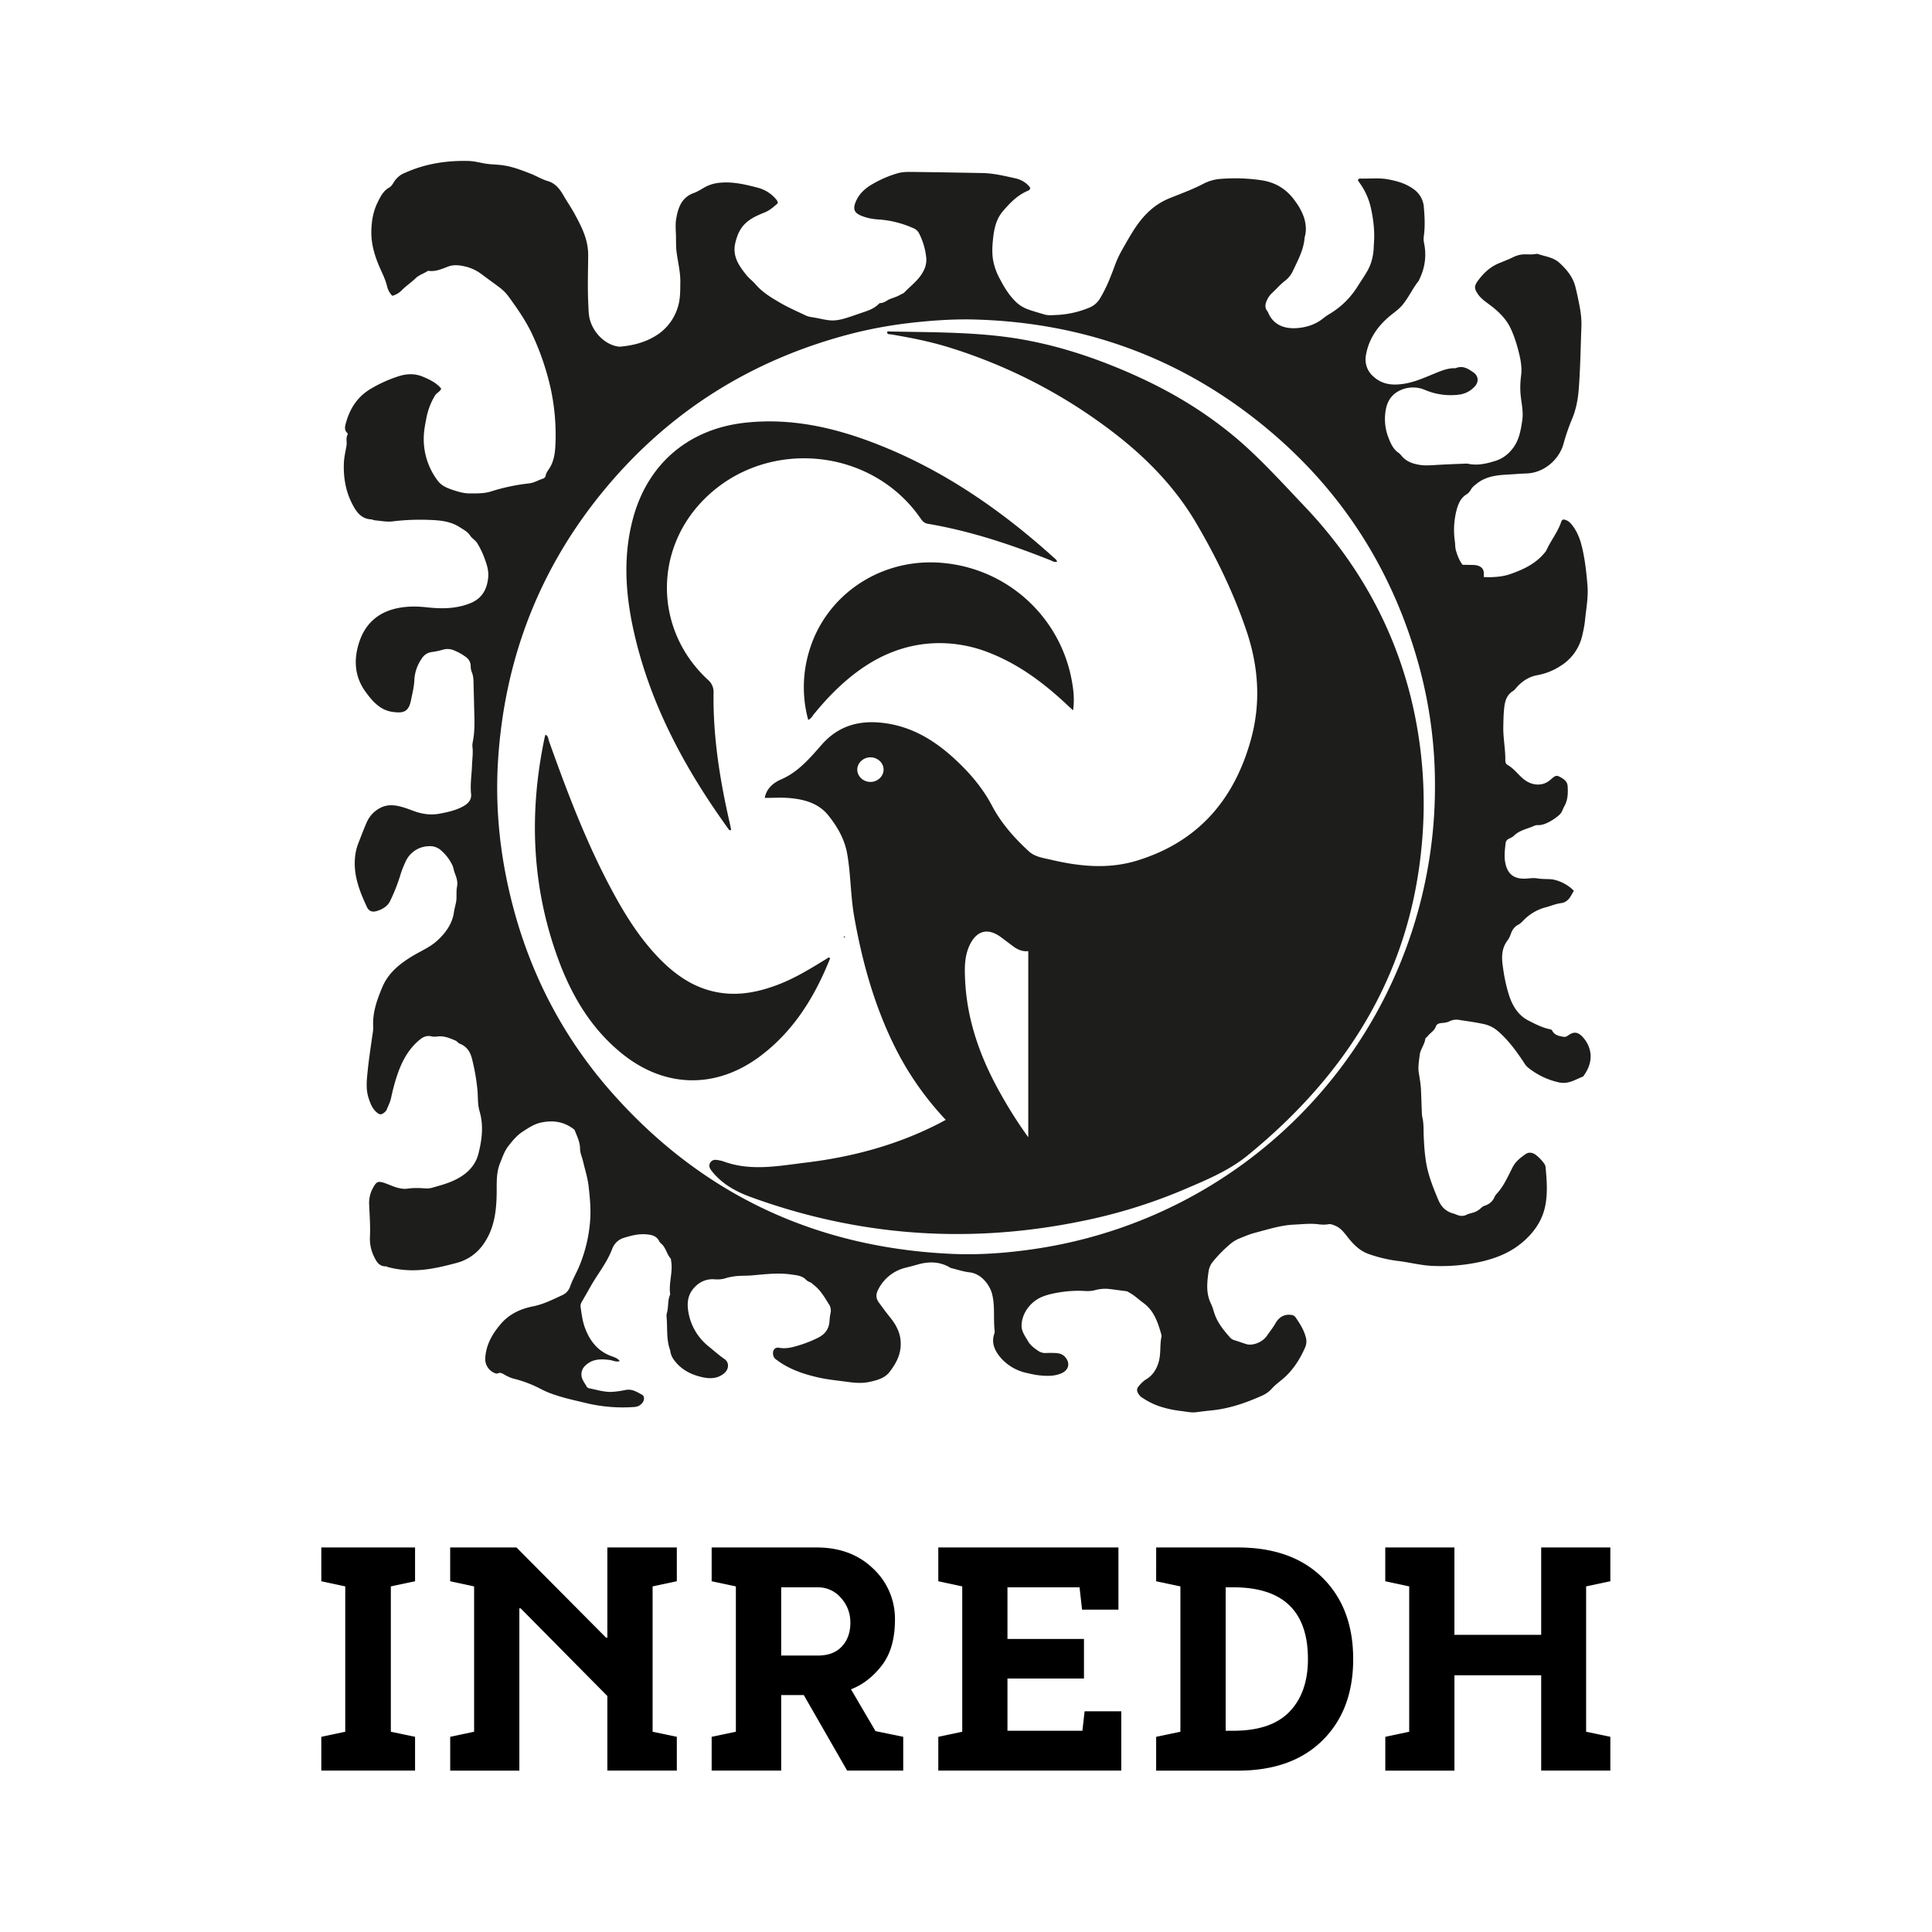
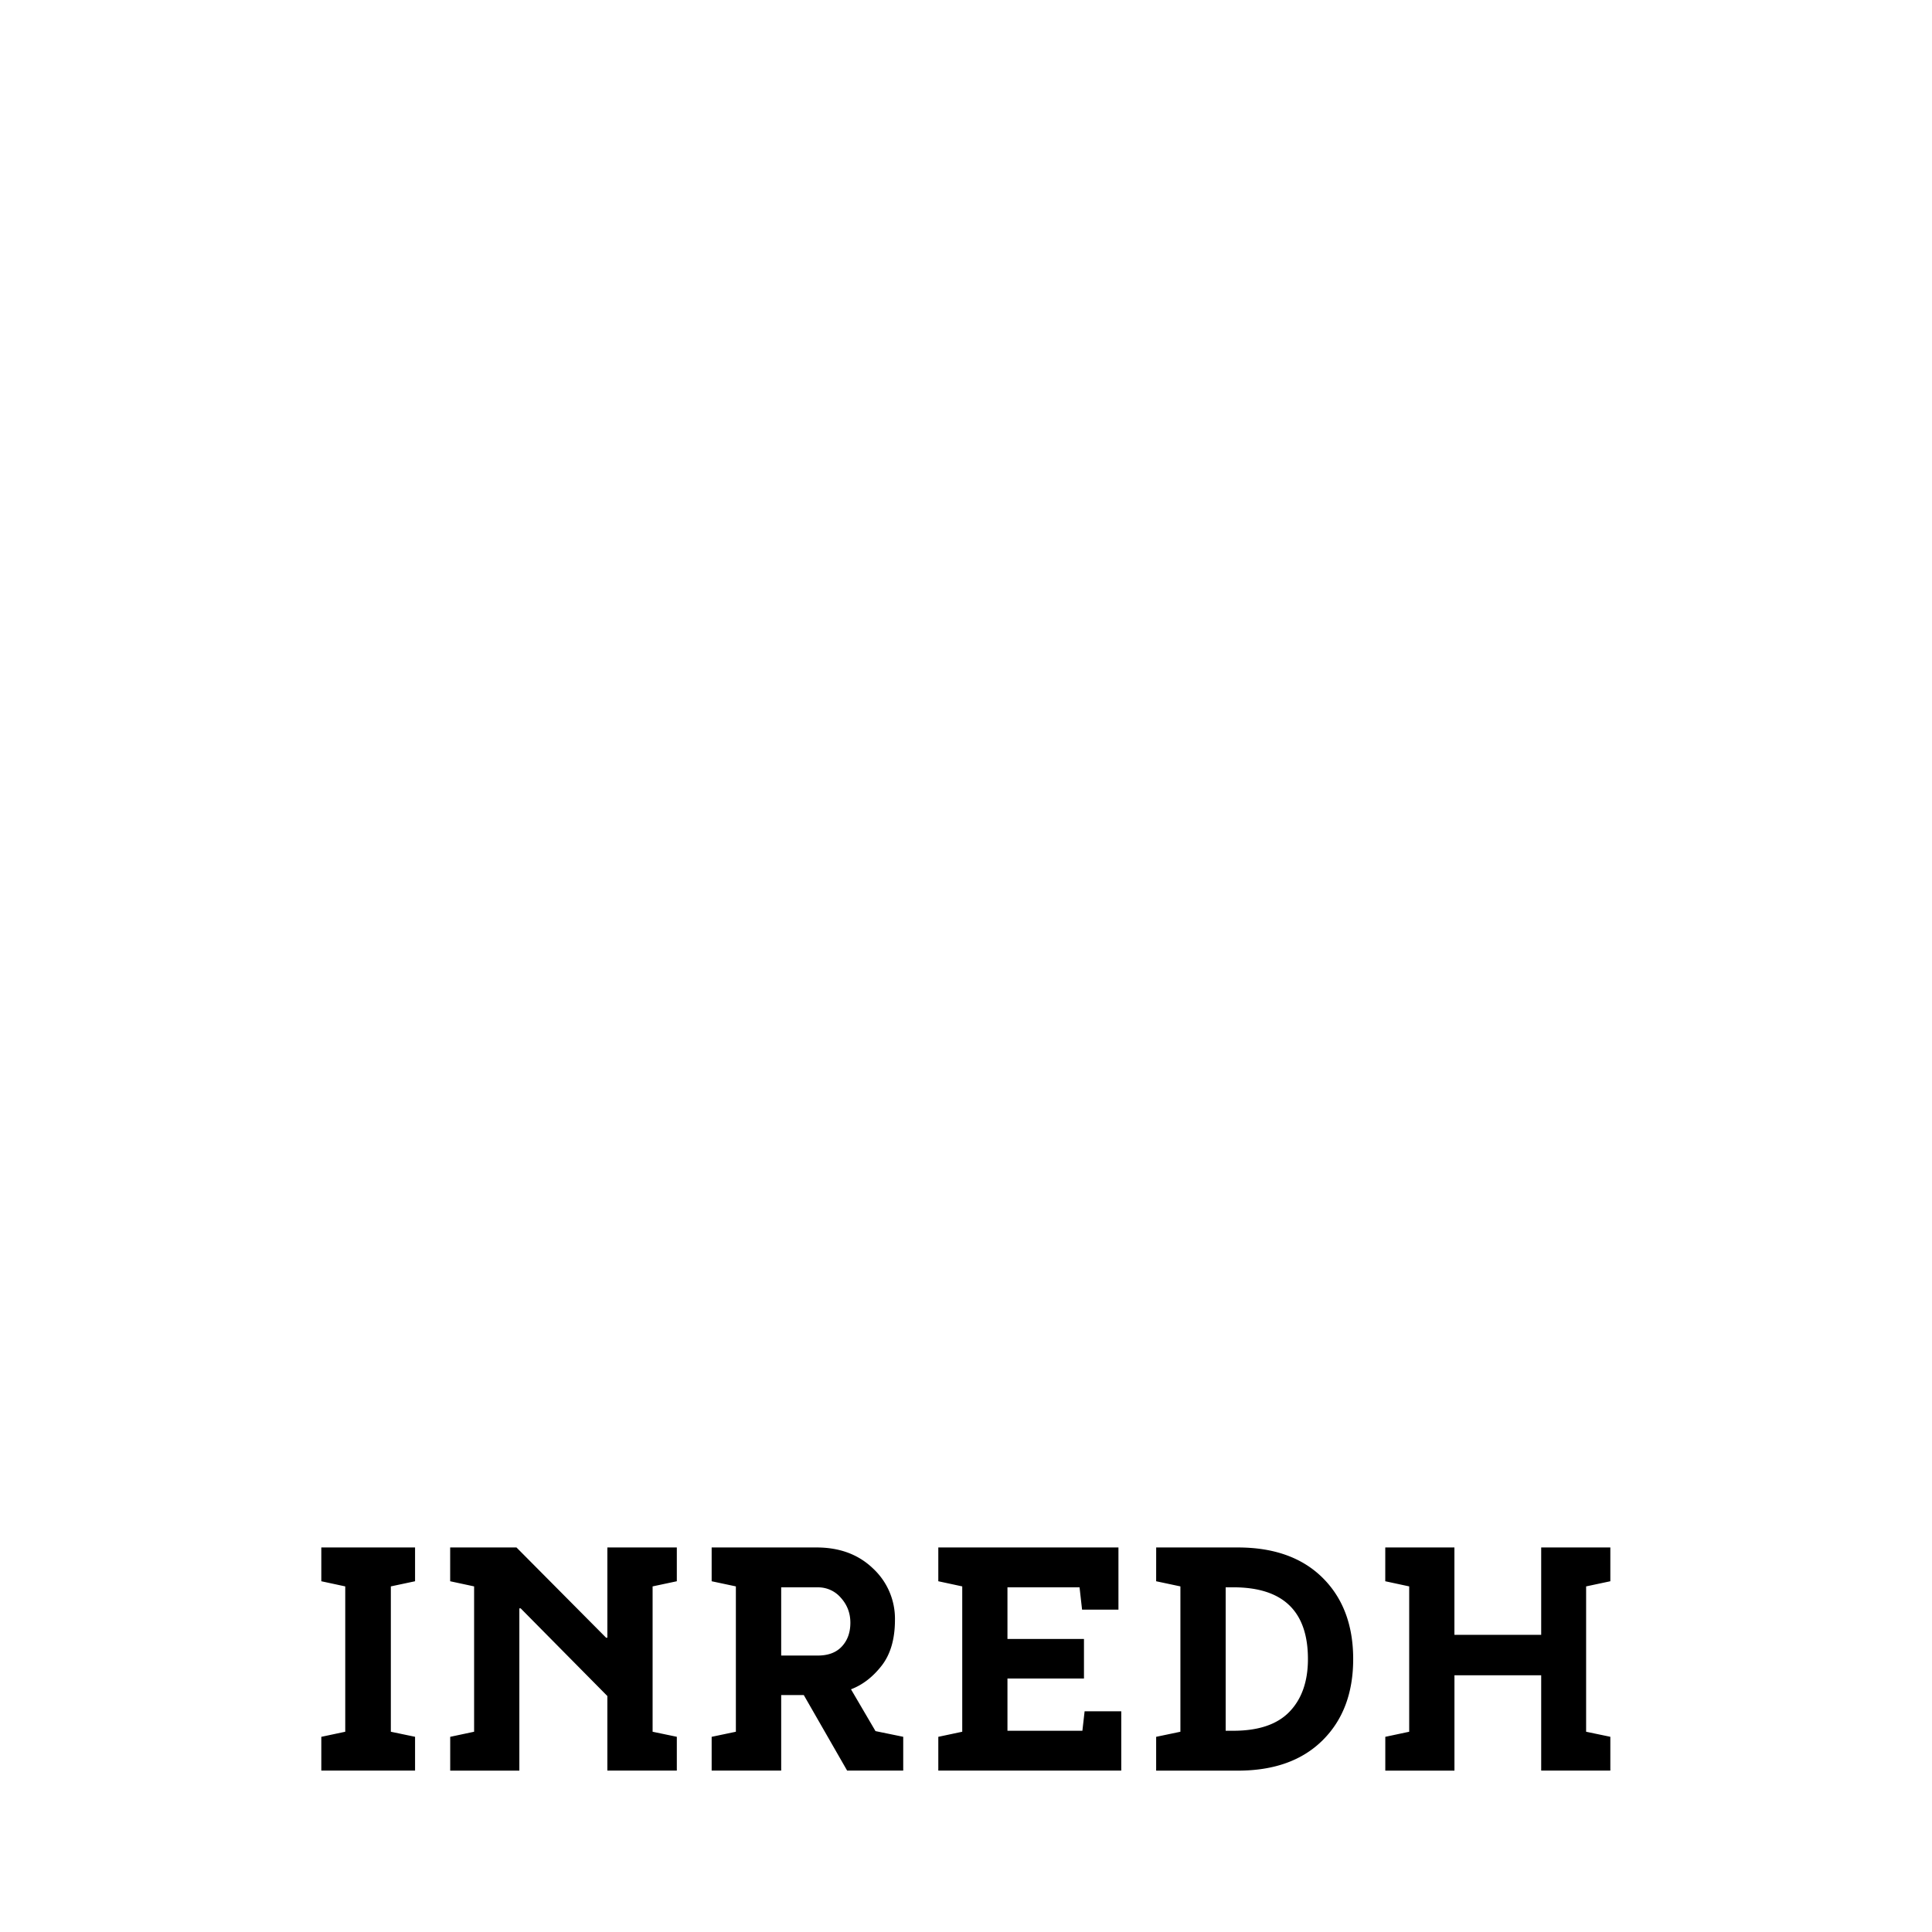
<svg xmlns="http://www.w3.org/2000/svg" width="960" height="960" viewBox="0 0 960 960" xml:space="preserve">
  <g>
-     <path fill="#1d1d1b" d="M451.2 302.2c-3.1.22-6.2.35-9.3-.04-2.21-.27-4.05-1.4-5.98-2.28-1.56-.7-2.04-4.63-.96-6.06.35-.46.78-.64 1.34-.58 7 .8 14.03.44 21.05.6.59 0 1.2.03 1.76.18 1.37.37 2.13 1.24 2.05 2.74-.05.96 0 1.92-.04 2.87-.09 1.62-.75 2.64-2.6 2.59-2.43-.07-4.88-.02-7.32-.02M254.14 418.43c-4.89 12.25-11.64 23.21-22.43 31.19-13.86 10.22-29.89 9.88-43.34-.91-10.04-8.05-16.28-18.76-20.57-30.65-8.21-22.74-9.04-45.97-4.08-69.5.05-.3.16-.57.27-.97.93.44.87 1.35 1.11 2.03 5.96 16.71 12.24 33.29 20.81 48.88 3.9 7.1 8.28 13.9 13.94 19.77 5.82 6.04 12.52 10.45 21.13 11.26 5.67.54 11.06-.68 16.33-2.64 5.88-2.19 11.14-5.52 16.45-8.78l.38.32M326.08 292.73c-.9.41-1.47-.1-2.05-.33-12.64-5.04-25.5-9.31-38.96-11.6-1.18-.2-1.75-.92-2.36-1.8-15.62-22.48-48.82-25.46-68.29-6.14-16.33 16.21-15.9 41.73 1.02 57.36a5.02 5.02 0 0 1 1.78 4.2c-.18 14.13 2.08 27.95 5.24 41.65.13.57.23 1.15.34 1.7-.57.28-.74-.14-.93-.4-13.4-18.56-24.21-38.4-29.54-60.87-2.98-12.57-4-25.23-.48-37.88 4.79-17.14 17.76-27.91 35.44-29.83 14.73-1.6 28.64 1.63 42.17 6.98 21.12 8.34 39.42 21.12 56.14 36.3.15.15.25.35.48.66" transform="matrix(1.569 0 0 1.569 13.74 -180.32)" />
-     <path fill="#1d1d1b" d="m331.08 339.9-2.96-2.75c-6.83-6.27-14.21-11.7-22.86-15.21-3.32-1.35-20.83-8.7-40.08 4-6.25 4.14-11.47 9.39-16.18 15.16-.5.62-.85 1.4-1.8 1.82a39.46 39.46 0 0 1 .23-21.54c5.38-18.54 23.57-30.32 43.28-28.08a45.57 45.57 0 0 1 40 37.37c.52 2.88.85 5.81.37 9.23M258.4 411.61l.42-.2-.03.52-.4-.32" transform="matrix(1.569 0 0 1.569 13.74 -180.32)" />
-     <path fill="#1d1d1b" d="M445.69 364.05a143.2 143.2 0 0 0-5.02-38.14c-8.23-30.13-24.23-55.36-48.24-75.31-26.84-22.3-57.9-33.57-92.74-34.49-6.24-.16-12.45.26-18.66.91-7.34.78-14.57 2.08-21.7 4-30.11 8.1-55.45 23.88-75.6 47.71-21.04 24.9-32.5 53.77-34.71 86.28-.87 12.84.06 25.6 2.64 38.23 5.22 25.58 16.22 48.38 33.53 67.9 28.53 32.17 64.53 48.93 107.43 50.88 8.8.4 17.59-.27 26.33-1.56a149.55 149.55 0 0 0 24.92-5.89 147.92 147.92 0 0 0 101.82-140.52M187.53 545.97c-1.19.4-2.07-.18-3-.31-2.8-.4-5.58-.46-7.84 1.67a3.76 3.76 0 0 0-.92 4.53c.32.72.82 1.37 1.2 2.07.2.4.53.6.93.68 2.45.47 4.85 1.28 7.4 1.1 1.37-.1 2.71-.3 4.05-.58 2.03-.43 3.65.64 5.28 1.54.75.41.73 1.67.09 2.47a3.31 3.31 0 0 1-2.47 1.36 49.6 49.6 0 0 1-14.98-1.13c-3.76-.92-7.56-1.68-11.22-3.02a27.2 27.2 0 0 1-3.45-1.49 37.6 37.6 0 0 0-8.58-3.29c-1.02-.25-1.94-.7-2.84-1.19-.74-.42-1.43-.96-2.37-.48-.2.1-.56-.01-.82-.1a4.78 4.78 0 0 1-3.07-4.7c.22-4.18 2.13-7.56 4.77-10.71 2.76-3.3 6.36-4.96 10.38-5.75 3.31-.66 6.23-2.16 9.23-3.54a4.54 4.54 0 0 0 2.48-2.7c.77-2.21 1.97-4.23 2.88-6.39a46.84 46.84 0 0 0 3.47-14.4c.3-3.67-.07-7.33-.47-10.95-.29-2.65-1.13-5.23-1.74-7.84-.33-1.4-.97-2.77-.98-4.15-.02-2.05-.89-3.75-1.59-5.55-.08-.2-.13-.38-.34-.54-3.08-2.4-6.49-2.95-10.3-2.17-2.26.46-4 1.65-5.87 2.86-1.95 1.26-3.32 2.96-4.65 4.68-1.2 1.55-1.84 3.51-2.59 5.36-1.3 3.23-1 6.61-1.07 9.98-.12 5.58-.84 10.99-4.26 15.76a14.86 14.86 0 0 1-8.55 5.87c-3.24.86-6.5 1.67-9.86 2.06-4.01.47-7.95.25-11.85-.8-.17-.06-.32-.2-.48-.2-2 .07-2.93-1.24-3.68-2.8a12.76 12.76 0 0 1-1.46-6.27c.19-3.6-.1-7.19-.25-10.78a9.95 9.95 0 0 1 1.45-5.4c.92-1.58 1.48-1.77 3.2-1.23 1.73.55 3.34 1.44 5.16 1.76.8.15 1.58.22 2.37.1 1.83-.26 3.66-.22 5.48-.08.82.05 1.62 0 2.37-.22 2.08-.6 4.18-1.15 6.16-2 4.06-1.71 7.36-4.46 8.45-8.83 1.1-4.36 1.67-8.86.34-13.38-.66-2.2-.46-4.54-.68-6.81a66.44 66.44 0 0 0-1.75-9.92c-.55-2.16-1.7-3.83-3.84-4.66-.55-.2-.81-.75-1.35-.98-1.84-.8-3.67-1.57-5.75-1.3-.62.07-1.29.1-1.89-.05-1.78-.41-3 .43-4.26 1.55-3.66 3.28-5.6 7.52-7 12.1a64.09 64.09 0 0 0-1.49 5.8c-.25 1.27-.88 2.46-1.36 3.68-.17.43-.5.76-.86 1.05-.9.7-1.4.68-2.27-.04-1.44-1.18-2.06-2.81-2.62-4.52-.97-2.92-.6-5.88-.3-8.82.36-3.52.9-7.02 1.39-10.52.16-1.14.4-2.27.34-3.41-.23-4.4 1.2-8.4 2.86-12.37 1.83-4.4 5.19-7.19 9.08-9.62 2.7-1.7 5.74-2.89 8.14-5.01 2.79-2.48 4.99-5.48 5.51-9.26.19-1.33.64-2.58.76-3.9.11-1.36-.07-2.77.2-4.1.32-1.61-.2-2.97-.74-4.4-.3-.79-.38-1.68-.75-2.43a14.5 14.5 0 0 0-3.74-4.82 5.22 5.22 0 0 0-3.82-1.17 8.2 8.2 0 0 0-7.22 4.85 31.37 31.37 0 0 0-1.82 4.74 55.56 55.56 0 0 1-3.09 7.73c-.81 1.73-2.46 2.67-4.25 3.21-1.45.44-2.5.04-3.14-1.35-2.2-4.73-4.11-9.57-3.79-14.93.11-1.76.44-3.5 1.1-5.17.85-2.18 1.67-4.36 2.6-6.5a9.37 9.37 0 0 1 4.3-4.69c2.55-1.35 5.1-.9 7.64-.11 1.47.45 2.88 1.08 4.35 1.51 2.27.65 4.55.84 6.92.39 2.54-.48 5.02-1.02 7.3-2.26 1.6-.86 2.82-2.03 2.6-4-.32-2.99.18-5.93.29-8.9.06-1.98.39-3.96.15-5.97-.07-.56 0-1.15.12-1.7.74-3.72.48-7.47.4-11.22-.04-2-.09-4-.15-5.98-.05-1.6.06-3.2-.56-4.73a5.47 5.47 0 0 1-.37-2 3.52 3.52 0 0 0-1.47-2.8 17.28 17.28 0 0 0-4.02-2.23 5.1 5.1 0 0 0-3.36-.11c-1.15.32-2.32.58-3.5.73a4.3 4.3 0 0 0-3.17 2.1 12.88 12.88 0 0 0-2.32 6.67c-.08 2.21-.65 4.4-1.09 6.58-.76 3.73-2.54 4.04-5.75 3.61-3.95-.53-6.35-3.28-8.56-6.29-3.65-4.97-3.86-10.47-2.01-15.98 1.78-5.32 5.5-8.96 11.15-10.38 3.43-.86 6.82-.86 10.33-.47 4.6.51 9.21.48 13.65-1.31 3.68-1.49 5.25-4.32 5.65-8.05.23-2.11-.36-4.05-1.08-5.98a27.26 27.26 0 0 0-2.4-5.02c-.57-.9-1.64-1.47-2.22-2.35-.8-1.25-2.03-1.85-3.19-2.6-2.95-1.95-6.26-2.26-9.65-2.38a72.36 72.36 0 0 0-11.77.47c-1.82.23-3.73-.19-5.59-.34-.39-.04-.77-.27-1.15-.3-3.31-.17-4.83-2.59-6.1-5.09-2-3.94-2.69-8.2-2.55-12.6.06-1.96.54-3.83.85-5.73.18-1.16-.31-2.38.38-3.48.06-.09-.05-.36-.16-.46-1.07-1.02-.68-2.22-.37-3.34 1.32-4.68 3.85-8.43 8.21-10.88a42.09 42.09 0 0 1 8.9-3.89c2.4-.7 4.84-.7 7.2.28 2.15.9 4.26 1.9 5.83 3.79-.39.99-1.47 1.32-2.01 2.22a21.85 21.85 0 0 0-2.73 7.3c-.33 1.69-.65 3.36-.76 5.08a21.81 21.81 0 0 0 4.39 14.55c1.25 1.72 3.18 2.4 5.05 3.02 1.63.54 3.38 1.02 5.07 1.01 2.29 0 4.63.07 6.87-.66a61.63 61.63 0 0 1 12.01-2.52c1.58-.19 2.87-1.06 4.33-1.5.47-.13.8-.57.87-1 .19-1.07.93-1.8 1.43-2.7 1.36-2.41 1.58-5.08 1.67-7.76.2-5.79-.32-11.55-1.55-17.18a83.26 83.26 0 0 0-5.5-16.35c-2.05-4.58-4.87-8.64-7.8-12.66-.77-1.05-1.7-2-2.74-2.8-1.91-1.44-3.87-2.83-5.79-4.27a13.82 13.82 0 0 0-4.87-2.38c-1.81-.44-3.8-.82-5.86-.03-1.96.75-4 1.68-6.25 1.3-1.27.86-2.81 1.28-3.94 2.36-1.43 1.4-3.12 2.48-4.52 3.94a6.6 6.6 0 0 1-2.87 1.63 6.56 6.56 0 0 1-1.59-2.74c-.58-2.7-1.98-5.1-2.98-7.64-1.3-3.3-2.16-6.63-2.06-10.28.08-3.15.6-6.1 1.96-8.88.9-1.82 1.76-3.67 3.7-4.75.7-.38 1.18-1.24 1.63-1.97a7.18 7.18 0 0 1 3.42-2.71c6.36-2.87 13.06-3.9 20-3.74 1.65.04 3.26.44 4.88.75 2.07.4 4.18.33 6.27.65 2.96.45 5.7 1.52 8.46 2.58 1.9.74 3.65 1.84 5.64 2.42 2.34.68 3.78 2.6 4.89 4.52 1.16 2.02 2.5 3.94 3.6 6 1.66 3.06 3.26 6.12 3.91 9.6.21 1.14.32 2.26.31 3.4-.04 5.1-.22 10.19.03 15.28.07 1.3.07 2.63.27 3.93.64 4.18 4.15 8.65 8.86 9.6.38.07.8.1 1.19.06 4.32-.4 8.45-1.57 12-4.05a16.07 16.07 0 0 0 6.1-8.65c.76-2.5.69-5.06.73-7.62.05-3.22-.75-6.32-1.17-9.47-.21-1.55-.19-3.08-.2-4.62-.01-2.04-.28-4.13.07-6.11.6-3.49 1.72-6.76 5.6-8.13 1.21-.44 2.32-1.19 3.47-1.82 1.62-.9 3.33-1.33 5.2-1.46 3.94-.28 7.7.61 11.43 1.58 2.22.57 4.21 1.73 5.77 3.52.34.4.67.77.7 1.44-1.23 1.05-2.39 2.16-4.06 2.86-1.84.76-3.74 1.52-5.4 2.82-2.33 1.82-3.35 4.13-4 6.9-.99 4.17 1.14 7.18 3.46 10.09.87 1.09 2.06 1.97 3 3.05 2.16 2.52 4.97 4.19 7.77 5.82 2.58 1.5 5.36 2.7 8.07 4 .88.41 1.85.52 2.82.68 1.67.27 3.33.75 5.02.87 2.48.17 4.83-.69 7.15-1.46l2.9-1c1.87-.62 3.76-1.24 5.2-2.72.14-.15.38-.31.58-.31 1.23 0 2.05-.92 3.11-1.31 1.1-.41 2.25-.75 3.27-1.37.4-.23.89-.36 1.18-.67 2.07-2.18 4.6-3.94 6.01-6.71a7.38 7.38 0 0 0 .93-4.27 21.77 21.77 0 0 0-2.32-7.83 3.56 3.56 0 0 0-1.91-1.61 32.26 32.26 0 0 0-10.71-2.69c-1.95-.1-3.84-.45-5.66-1.2-2.18-.88-2.65-2.1-1.8-4.24 1.14-2.9 3.39-4.72 5.97-6.11a35 35 0 0 1 7.39-3.1c1.92-.54 3.86-.41 5.8-.4 7.01.08 14.03.21 21.05.34 3.62.07 7.11.95 10.62 1.72a7.99 7.99 0 0 1 4.3 2.65c.1.12.14.3.2.44-.13.63-.64.75-1.1.96-3.06 1.37-5.29 3.7-7.45 6.18-2.44 2.8-2.98 6.22-3.3 9.69-.18 1.86-.23 3.73.04 5.63a19.66 19.66 0 0 0 2.27 6.4c1.37 2.63 2.93 5.17 5.12 7.24 1.06 1 2.3 1.74 3.63 2.23 1.76.64 3.58 1.14 5.38 1.67 1.3.37 2.63.16 3.93.13a30.4 30.4 0 0 0 10.1-2.28 6.9 6.9 0 0 0 3.5-3c2-3.28 3.37-6.83 4.69-10.41.62-1.7 1.39-3.35 2.29-4.93 1.21-2.12 2.4-4.27 3.72-6.32 2.8-4.36 6.23-7.94 11.18-9.97 3.67-1.5 7.44-2.83 10.97-4.7a14.1 14.1 0 0 1 5.59-1.5c4.29-.31 8.58-.18 12.83.48 4.51.69 8.07 3 10.65 6.78a18.62 18.62 0 0 1 2.65 4.95c.6 1.93.82 3.87.34 5.87-.04.16-.11.33-.13.5-.28 3.97-2.21 7.36-3.84 10.86a8.61 8.61 0 0 1-2.54 2.98c-1.4 1.11-2.54 2.46-3.85 3.66a7.19 7.19 0 0 0-1.54 2.03c-.63 1.24-1.05 2.56 0 3.84.12.13.17.3.24.46 2 4.67 6.48 5.28 10.28 4.74 2.7-.38 5.16-1.32 7.3-3.1.74-.61 1.6-1.1 2.42-1.61a26.28 26.28 0 0 0 8.25-8.28c1.07-1.69 2.21-3.33 3.2-5.07 1.3-2.32 1.89-4.88 1.97-7.53.02-.62.07-1.25.1-1.87.2-3.63-.27-7.22-1.06-10.71a21.34 21.34 0 0 0-3.55-7.74c-.2-.27-.37-.57-.52-.8.18-.47.52-.54.86-.53 2.9.09 5.8-.28 8.69.25 2.92.54 5.72 1.34 8.18 3.16a7.63 7.63 0 0 1 3.18 5.78c.25 2.96.4 5.93 0 8.9-.1.72-.13 1.44.03 2.2.87 4.1.33 8.04-1.54 11.8-.05.1-.06.22-.13.3-1.96 2.44-3.21 5.36-5.24 7.75-1.01 1.2-2.27 2.08-3.47 3.05-4.14 3.32-7.1 7.48-8 12.75a7.12 7.12 0 0 0 2.38 6.78c2.77 2.5 5.92 2.82 9.38 2.32 3.94-.56 7.47-2.31 11.1-3.75 1.66-.65 3.3-1.23 5.1-1.22.18 0 .37.03.51-.03 2.18-.92 3.88.18 5.54 1.33 1.67 1.15 1.79 3.05.43 4.5a8.04 8.04 0 0 1-5.25 2.6 20.9 20.9 0 0 1-10.37-1.47 9.59 9.59 0 0 0-8.6.39c-1.99 1.1-3.27 2.9-3.8 5.18a16.2 16.2 0 0 0 .75 9.59c.66 1.72 1.48 3.57 3.17 4.72.32.22.6.52.85.83 1.49 1.85 3.5 2.59 5.76 2.96 1.6.27 3.17.17 4.77.07 3.3-.21 6.6-.32 9.91-.46.23 0 .46-.01.69.04 3.07.67 6.02-.05 8.89-.97a10.8 10.8 0 0 0 4.84-3.34c2.38-2.73 2.94-5.98 3.45-9.38.4-2.66-.2-5.21-.48-7.8-.23-2.12-.16-4.25.1-6.31.3-2.23.02-4.33-.46-6.44-.68-2.9-1.5-5.74-2.75-8.45-1.35-2.94-3.53-5.16-6.02-7.11-1.16-.92-2.42-1.71-3.48-2.78a7.07 7.07 0 0 1-.78-.9c-1.38-1.92-1.46-2.75-.06-4.62 1.75-2.35 3.84-4.3 6.66-5.44 1.47-.6 2.96-1.17 4.4-1.88 1.2-.6 2.44-.9 3.77-.9 1.14 0 2.29.11 3.43-.12.21-.05.46-.04.67.03 2.3.78 4.86 1.04 6.74 2.75 2.33 2.13 4.35 4.56 5.12 7.73.52 2.1.96 4.23 1.36 6.35.38 2.05.6 4.18.51 6.3-.24 6.4-.33 12.8-.8 19.2-.24 3.37-.8 6.73-2.18 9.96a65.26 65.26 0 0 0-2.71 7.91c-1.45 5.04-6.23 9.1-11.66 9.29-2.1.07-4.2.26-6.31.37-3.34.18-6.72.62-9.5 2.88-.67.54-1.34 1.02-1.79 1.79-.34.6-.75 1.17-1.35 1.53-2.1 1.27-2.85 3.44-3.36 5.57a25.13 25.13 0 0 0-.41 9.37c.13.9.07 1.85.3 2.72.88 3.24 2.4 6 5.58 7.61 1.97 1 4.09 1.09 6.15.98 1.84-.09 3.72-.32 5.5-.95 4.08-1.43 7.94-3.2 10.79-6.62.25-.31.54-.61.7-.97 1.36-3.02 3.5-5.61 4.59-8.77.35-1.02.71-1.09 1.7-.69.72.29 1.24.8 1.71 1.38 1.46 1.81 2.38 3.9 2.98 6.11 1.16 4.31 1.63 8.74 2 13.17.3 3.68-.41 7.3-.77 10.93-.16 1.64-.5 3.25-.88 4.87a15.25 15.25 0 0 1-6.98 9.73 19.76 19.76 0 0 1-7.24 2.87c-2.64.47-4.85 1.9-6.62 3.93-.34.4-.67.82-1.1 1.09-2.01 1.25-2.55 3.22-2.79 5.38-.21 2-.24 3.98-.28 5.98-.06 3.55.69 7.04.64 10.59 0 .64.19 1.16.71 1.46 1.97 1.1 3.26 2.95 4.94 4.37 2.6 2.2 5.97 2.5 8.42.51.13-.1.25-.24.39-.34.75-.55 1.4-1.47 2.54-.9 1.3.66 2.62 1.44 2.73 3.03.16 2.22.08 4.48-1.08 6.49-.48.84-.67 1.83-1.41 2.52-1.4 1.32-4.6 3.54-7 3.38-.33-.02-.7.05-1 .19-2.19 1-4.68 1.36-6.5 3.16-.4.38-.94.65-1.45.88-.72.3-1.14.87-1.21 1.54-.22 2.1-.51 4.2-.06 6.32.82 3.86 3.2 5.19 7.2 4.8 1.04-.11 2.01-.17 3.05 0 1.29.2 2.62.17 3.93.23 2.41.13 5.65 1.67 7.5 3.68-1 1.65-1.64 3.6-4.14 3.92-1.56.2-3.05.85-4.58 1.26a15.12 15.12 0 0 0-7.15 4.1c-.52.54-1.06 1.1-1.7 1.44-1.33.69-2.01 1.77-2.46 3.13a6.9 6.9 0 0 1-1.04 1.96c-1.67 2.22-1.83 4.85-1.52 7.35.4 3.27 1.01 6.54 2 9.7 1.1 3.49 2.9 6.54 6.23 8.24 2.16 1.1 4.36 2.25 6.78 2.74.38.07.57.16.76.51.77 1.44 2.22 1.66 3.63 1.9.52.08.99-.16 1.42-.47 1.64-1.17 2.9-1.15 4.36.3a9.37 9.37 0 0 1 2.68 5.43c.28 2.48-.6 4.95-2.15 7.04-.07.1-.12.24-.2.27-2.45.96-4.66 2.5-7.6 1.86a23.6 23.6 0 0 1-9.77-4.66c-.79-.61-1.24-1.48-1.79-2.28-2.3-3.41-4.75-6.7-7.92-9.4a10.11 10.11 0 0 0-4.65-2.2c-2.4-.51-4.81-.84-7.23-1.2a5.04 5.04 0 0 0-3.32.37c-.73.39-1.62.5-2.49.56-.74.06-1.57.28-1.82 1.04-.48 1.45-1.86 2.08-2.68 3.2-.2.28-.64.47-.68.74-.24 1.88-1.6 3.36-1.8 5.23-.2 1.83-.56 3.64-.28 5.47.3 1.92.65 3.82.72 5.77l.25 6.86c.02.5.05 1.03.16 1.53.5 2.07.34 4.18.45 6.28.12 2.68.3 5.34.74 8 .68 4.14 2.23 8 3.84 11.84.91 2.19 2.38 3.7 4.7 4.35.38.1.75.24 1.12.4 1.1.45 2.16.54 3.26-.04.5-.26 1.08-.36 1.63-.53a6 6 0 0 0 2.68-1.4c.4-.4.9-.76 1.42-.92a4.8 4.8 0 0 0 3.06-2.79c.14-.3.33-.6.56-.85 2.31-2.46 3.61-5.53 5.11-8.46.96-1.89 2.52-3.08 4.14-4.21 1.07-.75 2.31-.48 3.34.34.93.75 1.77 1.6 2.48 2.58.28.38.46.78.5 1.25.36 3.81.66 7.6.04 11.43-.76 4.72-3.08 8.42-6.57 11.64-4.06 3.74-8.85 5.7-14.11 6.88a58.3 58.3 0 0 1-14.95 1.3c-3.75-.13-7.32-1.1-10.98-1.55a44.48 44.48 0 0 1-9.46-2.23c-2.57-.9-4.44-2.66-6.13-4.7-1.37-1.65-2.5-3.54-4.69-4.35-.65-.24-1.22-.5-1.95-.37-1 .17-2.03.15-3.05.02-2.62-.35-5.23-.02-7.86.1-4.21.2-8.15 1.5-12.16 2.54-1.86.48-3.65 1.26-5.44 1.98a11.18 11.18 0 0 0-2.85 1.88 41.67 41.67 0 0 0-5.15 5.27 6.1 6.1 0 0 0-1.4 3.08c-.5 3.46-.9 6.92.72 10.25.45.91.73 1.91 1.04 2.9.97 3.07 2.94 5.5 5.03 7.85.39.44.85.7 1.43.87 1.25.38 2.47.84 3.72 1.22 2.02.62 5.13-.6 6.53-2.65.89-1.31 1.91-2.53 2.7-3.94.94-1.68 2.43-2.84 4.6-2.7.75.04 1.34.2 1.77.82 1.3 1.88 2.53 3.8 3.16 6.04a4.8 4.8 0 0 1-.08 3.34c-1.72 3.98-4.02 7.55-7.4 10.34-1.1.9-2.24 1.78-3.2 2.84a9.02 9.02 0 0 1-3.03 2.2c-5.13 2.3-10.38 4.13-16.01 4.7-1.65.16-3.3.37-4.93.58-1.56.19-3.08-.18-4.6-.36-2.84-.33-5.62-.93-8.3-1.99a24.65 24.65 0 0 1-4.34-2.36c-.5-.32-.83-.77-1.13-1.27-.5-.84-.46-1.57.22-2.33.68-.78 1.36-1.53 2.26-2.07 2.05-1.23 3.22-2.99 3.96-5.32.84-2.7.37-5.46.93-8.13.07-.32 0-.7-.1-1.02-1.07-3.76-2.3-7.37-5.7-9.83-1.43-1.03-2.7-2.29-4.26-3.14-.35-.19-.63-.46-1.06-.51-1.87-.23-3.73-.5-5.6-.72a12.3 12.3 0 0 0-4.41.42c-1.08.28-2.16.3-3.24.23-3.09-.18-6.15.08-9.17.66-1.45.27-2.91.64-4.27 1.2-3.52 1.46-6.33 5-6.48 8.95-.07 2.02 1.15 3.54 2.08 5.15.72 1.26 1.88 2.1 3.06 2.92.78.54 1.6.82 2.57.77 1.08-.05 2.17-.05 3.25.02 1.1.07 2.11.4 2.88 1.3 1.66 1.94 1.09 4.14-1.3 5.14-2.32.96-4.7.85-7.1.59-1.23-.14-2.45-.42-3.67-.7a15.17 15.17 0 0 1-8.21-4.66c-1.84-2.1-3.24-4.6-2.24-7.66.1-.32.2-.69.16-1.01-.48-3.95.2-7.97-.87-11.9-.75-2.7-3.35-6.23-7.01-6.66-2.03-.23-4-.9-5.99-1.39-.16-.04-.3-.16-.44-.24-3.33-1.89-6.8-1.84-10.36-.78-1.2.36-2.42.65-3.63.96a13.14 13.14 0 0 0-8.63 6.99c-.71 1.37-.72 2.68.25 4 1.15 1.56 2.27 3.12 3.5 4.63 2.26 2.77 3.78 5.82 3.36 9.73-.32 3.05-1.78 5.42-3.47 7.64-1.53 2-4.04 2.65-6.47 3.17-2.68.57-5.32.18-7.99-.18-2.77-.36-5.54-.65-8.26-1.28-4.74-1.1-9.31-2.65-13.24-5.69a2.13 2.13 0 0 1-.92-1.52c-.2-1.4.56-2.42 1.94-2.16 2.16.4 4.16-.14 6.17-.75a38.34 38.34 0 0 0 6.17-2.45c2.18-1.1 3.42-2.76 3.58-5.22.06-.9.15-1.8.36-2.7a3.6 3.6 0 0 0-.61-2.77c-1.33-2.12-2.56-4.31-4.6-5.9-.43-.34-.8-.77-1.34-.99a3.31 3.31 0 0 1-1.18-.7c-1.28-1.37-2.96-1.47-4.67-1.72-4.13-.61-8.22-.11-12.3.26-2.11.19-4.23.03-6.32.4-.67.12-1.34.23-2 .44-1.19.4-2.39.52-3.67.42a7.58 7.58 0 0 0-6.18 2.3c-2.45 2.39-2.7 5.23-2.15 8.24a17.65 17.65 0 0 0 6.46 10.77c1.63 1.33 3.2 2.74 4.95 3.94 1.53 1.04 1.42 3.13.03 4.39-2.01 1.8-4.43 1.9-6.8 1.41-3.63-.76-6.88-2.34-9.19-5.47a5.96 5.96 0 0 1-1.2-2.79c0-.11-.01-.23-.05-.33-1.28-3.39-.8-6.97-1.13-10.46-.04-.44-.03-.93.1-1.35.55-1.86.18-3.9.98-5.71.05-.1.05-.23.04-.34-.49-3.52.96-6.99.3-10.51-.05-.23 0-.52-.13-.66-1.26-1.41-1.5-3.48-3-4.74-.2-.18-.44-.39-.56-.63-.85-1.82-2.4-2.17-4.21-2.31-2.52-.2-4.86.43-7.2 1.16a5.68 5.68 0 0 0-3.56 3.5c-1.65 4.34-4.6 7.88-6.83 11.85a381.3 381.3 0 0 1-2.81 4.9c-.3.51-.44 1.02-.35 1.63.32 2.2.58 4.41 1.36 6.53 1.57 4.27 4.17 7.55 8.64 9.1.82.3 1.7.58 2.4 1.47" transform="matrix(1.569 0 0 1.569 13.74 -180.32)" />
-     <path fill="#1d1d1b" d="M266.87 362.56c2.31.02 4.24-1.81 4.2-3.98-.04-2.07-1.9-3.8-4.13-3.81-2.31-.02-4.26 1.82-4.2 3.98.05 2.08 1.91 3.8 4.13 3.81m50.02 53.59c-1.83.2-3.35-.48-4.74-1.5l-3.88-2.9c-4.1-3.06-7.67-2.18-9.9 2.4-1.7 3.52-1.66 7.26-1.49 11 .56 12.6 4.63 24.18 10.68 35.15 2.75 4.98 5.73 9.81 9.33 14.79v-58.94zm-26.12 53.43a95.67 95.67 0 0 1-15.41-21.68c-6.91-13.42-10.94-27.75-13.57-42.53-1.19-6.63-1.08-13.39-2.24-20.01-.81-4.66-3.1-8.6-5.96-12.18-3.1-3.9-7.7-5.14-12.48-5.53-2.52-.2-5.07-.03-7.68-.03.57-3.09 2.84-4.84 5.22-5.88 5.56-2.41 9.17-6.86 12.97-11.14 5.49-6.16 12.42-7.77 20.27-6.6 8.55 1.26 15.51 5.57 21.72 11.3 4.71 4.35 8.79 9.09 11.81 14.82 2.9 5.5 7.06 10.2 11.67 14.43 1.92 1.77 4.64 2.1 7.07 2.67 8.95 2.1 18 3.02 27 .3 19.5-5.9 30.98-19.36 36.23-38.35 3.2-11.51 2.46-23-1.35-34.32-4.04-12.03-9.6-23.42-16-34.32-7.14-12.14-17.07-21.96-28.45-30.35a165.95 165.95 0 0 0-50.13-25.34c-5.88-1.8-11.9-2.98-17.96-4-.5-.08-1.12.1-1.35-.65.17-.46.62-.29.93-.28 13.55.27 26.87.15 39.68 2.15 13.18 2.06 25.82 6.32 37.62 11.6 11.55 5.17 22.22 11.47 32.33 19.98 7.5 6.33 14.7 14.3 21.72 21.68 16.56 17.45 28.13 37.85 33.8 61.25a140.35 140.35 0 0 1 3.19 46.8c-3.9 40.44-23.86 72-54.97 97.4-6.08 4.97-13.24 7.88-20.39 10.94a167.47 167.47 0 0 1-32.67 10.03c-35.45 7.2-70.21 4.69-104.2-7.65-4.81-1.74-9.24-4.14-12.5-8.26-.69-.88-1.11-1.65-.53-2.66.55-.97 1.47-1.02 2.43-.85.6.11 1.23.22 1.8.43 8.66 3.19 17.43 1.4 26.11.36 14.5-1.76 28.48-5.47 41.56-12.1.83-.42 1.64-.87 2.7-1.43" transform="matrix(1.569 0 0 1.569 13.74 -180.32)" />
    <path d="m122.69 615.7-7.67 1.63v46.03l7.67 1.6v10.71H93v-10.7l7.58-1.61v-46.03L93 615.7V605h29.69zM183.19 633.58h.4V605h22v10.7l-7.67 1.63v46.03l7.67 1.6v10.71h-22v-23.62l-27.46-27.77h-.41v51.4h-21.9v-10.71l7.57-1.61v-46.03l-7.58-1.63V605h21zM245.8 651.75h-7.16v23.92h-22.02v-10.7l7.67-1.61v-46.03l-7.67-1.63V605h33.22c7.33 0 13.3 2.23 17.9 6.67a21.7 21.7 0 0 1 6.93 16.25c0 6.06-1.4 10.89-4.19 14.49-2.8 3.6-6.04 6.1-9.73 7.51l7.76 13.24 8.78 1.8v10.71h-17.76zm4.45-12.52c3.28 0 5.82-.95 7.6-2.87 1.8-1.93 2.7-4.44 2.7-7.53 0-3.03-1-5.66-3-7.88a9.42 9.42 0 0 0-7.3-3.32h-11.61v21.6zM346.34 656.89v18.78H288.4v-10.7l7.58-1.61v-46.03l-7.58-1.63V605h57.05v19.69h-11.52l-.8-7.07H310.3v16.36h24.23v12.52H310.3v16.55h23.73l.7-6.16h11.61zM357.4 605h25.84c11.44 0 20.4 3.2 26.86 9.6 6.45 6.4 9.69 14.98 9.69 25.74 0 10.77-3.24 19.34-9.7 25.74-6.45 6.4-15.4 9.6-26.85 9.6h-25.85v-10.71l7.68-1.61v-46.03l-7.68-1.63zm22.01 58.05h2.42c8.01 0 13.95-2.02 17.81-6.05 3.88-4.04 5.82-9.6 5.82-16.66 0-15.14-7.88-22.72-23.63-22.72h-2.42zM479.33 605h21.9v10.7l-7.67 1.63v46.03l7.67 1.6v10.71h-21.9v-30.19h-27.47v30.2h-21.9v-10.71l7.57-1.61v-46.03l-7.58-1.63V605h21.9v27.67h27.48zm0 0" transform="matrix(1.569 0 0 1.569 13.74 -180.32)" />
  </g>
</svg>